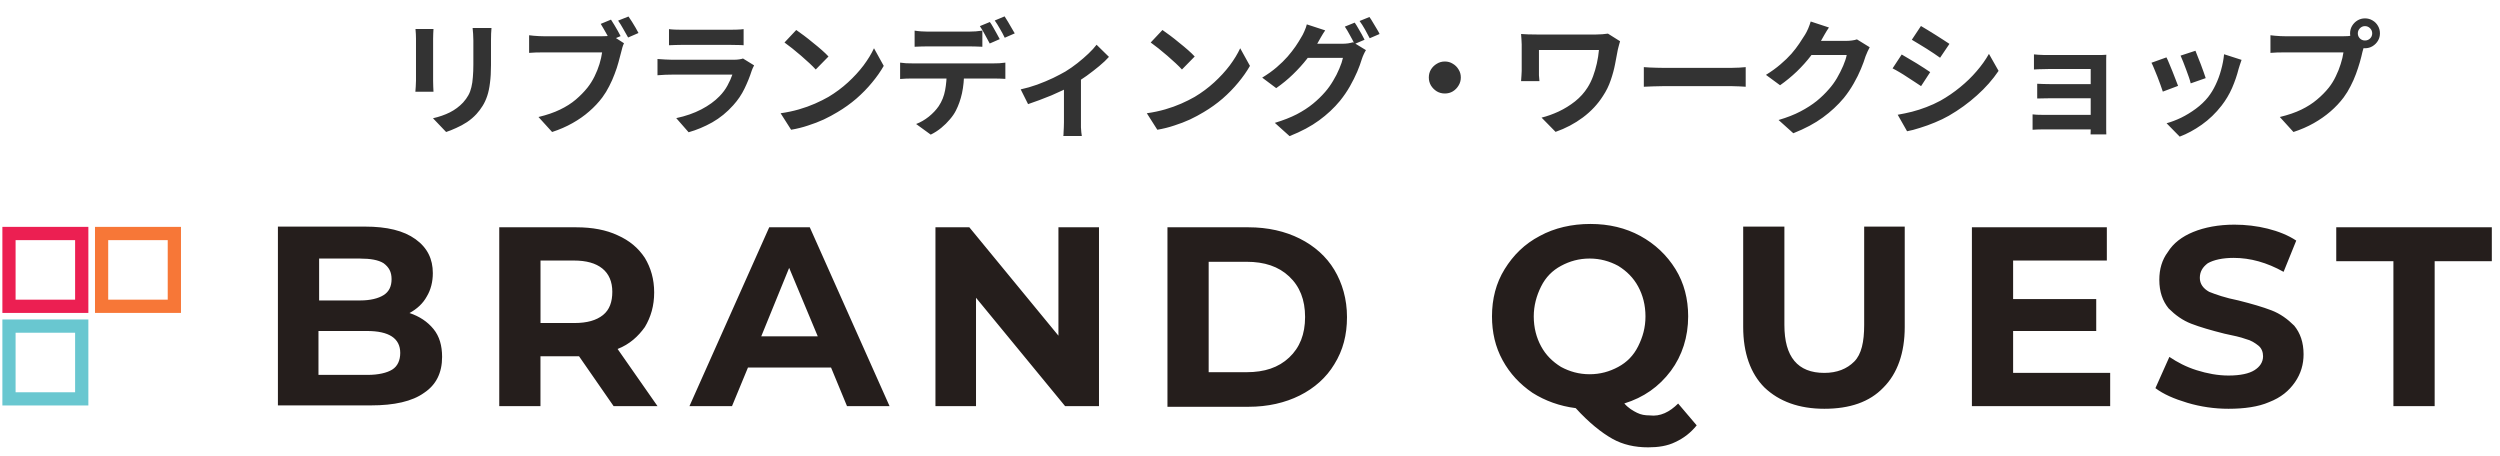
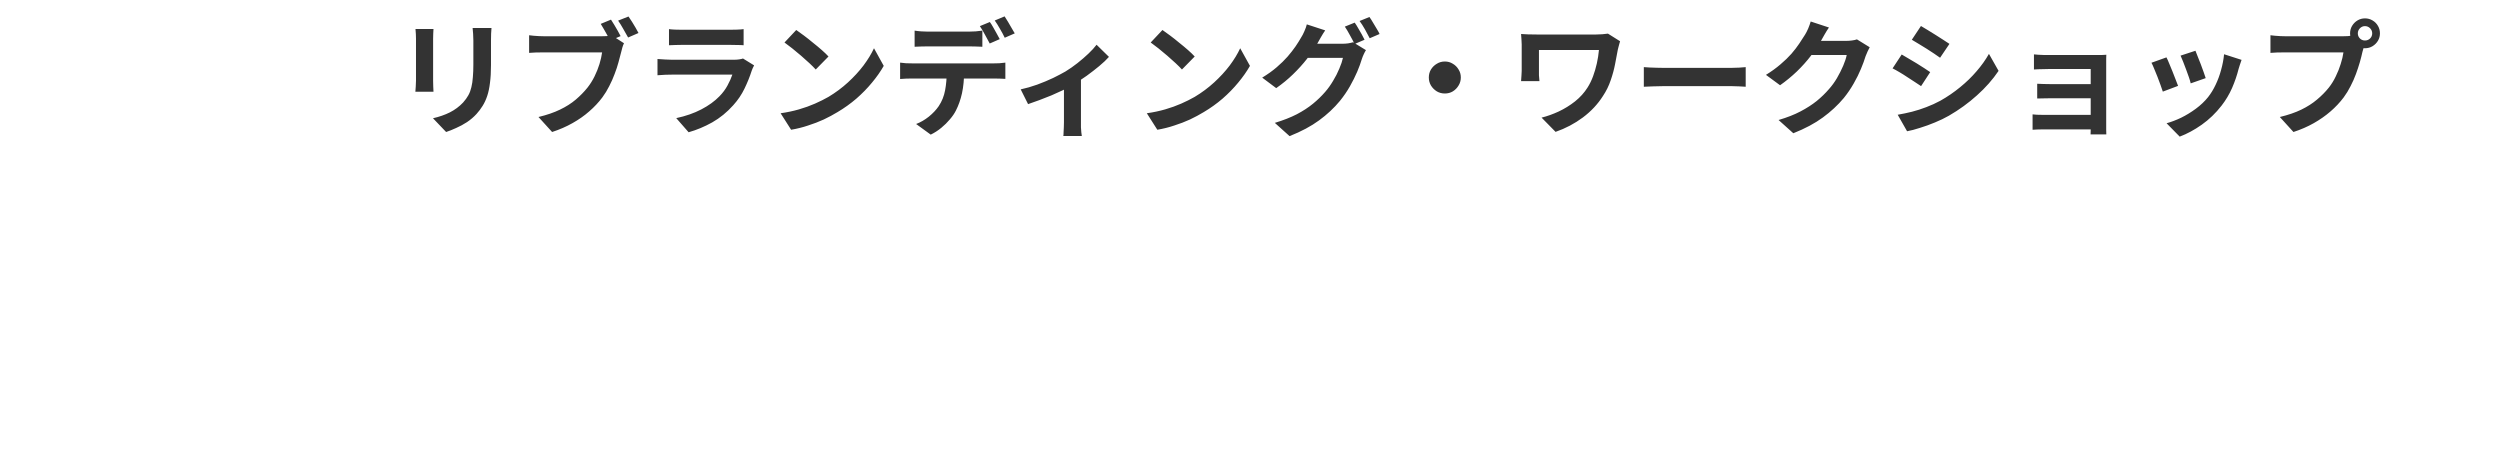
<svg xmlns="http://www.w3.org/2000/svg" width="960" height="175" viewBox="0 0 960 175" fill="none">
  <path d="M188.732 10.752C188.7 11.424 188.652 12.16 188.588 12.96C188.556 13.728 188.54 14.592 188.54 15.552C188.54 16.384 188.54 17.392 188.54 18.576C188.54 19.76 188.54 20.944 188.54 22.128C188.54 23.28 188.54 24.256 188.54 25.056C188.54 27.616 188.412 29.856 188.156 31.776C187.932 33.696 187.58 35.376 187.1 36.816C186.62 38.256 186.028 39.536 185.324 40.656C184.652 41.744 183.868 42.784 182.972 43.776C181.916 44.928 180.7 45.968 179.324 46.896C177.948 47.792 176.556 48.544 175.148 49.152C173.772 49.792 172.492 50.304 171.308 50.688L166.268 45.408C168.668 44.864 170.828 44.112 172.748 43.152C174.7 42.16 176.396 40.896 177.836 39.36C178.668 38.432 179.34 37.504 179.852 36.576C180.364 35.648 180.748 34.624 181.004 33.504C181.292 32.352 181.484 31.056 181.58 29.616C181.708 28.176 181.772 26.528 181.772 24.672C181.772 23.84 181.772 22.848 181.772 21.696C181.772 20.544 181.772 19.408 181.772 18.288C181.772 17.168 181.772 16.256 181.772 15.552C181.772 14.592 181.74 13.728 181.676 12.96C181.644 12.16 181.58 11.424 181.484 10.752H188.732ZM166.46 11.136C166.428 11.712 166.396 12.288 166.364 12.864C166.332 13.408 166.316 14.064 166.316 14.832C166.316 15.184 166.316 15.76 166.316 16.56C166.316 17.36 166.316 18.304 166.316 19.392C166.316 20.448 166.316 21.568 166.316 22.752C166.316 23.904 166.316 25.024 166.316 26.112C166.316 27.2 166.316 28.192 166.316 29.088C166.316 29.952 166.316 30.608 166.316 31.056C166.316 31.664 166.332 32.368 166.364 33.168C166.396 33.968 166.428 34.656 166.46 35.232H159.5C159.532 34.784 159.58 34.144 159.644 33.312C159.708 32.48 159.74 31.712 159.74 31.008C159.74 30.56 159.74 29.904 159.74 29.04C159.74 28.176 159.74 27.2 159.74 26.112C159.74 24.992 159.74 23.856 159.74 22.704C159.74 21.52 159.74 20.4 159.74 19.344C159.74 18.288 159.74 17.36 159.74 16.56C159.74 15.76 159.74 15.184 159.74 14.832C159.74 14.384 159.724 13.808 159.692 13.104C159.66 12.368 159.612 11.712 159.548 11.136H166.46ZM234.62 7.536C235.036 8.144 235.468 8.832 235.916 9.6C236.396 10.368 236.844 11.136 237.26 11.904C237.676 12.64 238.028 13.296 238.316 13.872L234.284 15.552C233.964 14.912 233.596 14.224 233.18 13.488C232.796 12.752 232.38 12.016 231.932 11.28C231.516 10.512 231.1 9.808 230.684 9.168L234.62 7.536ZM241.34 6.336C241.756 6.912 242.204 7.584 242.684 8.352C243.164 9.12 243.628 9.888 244.076 10.656C244.524 11.424 244.892 12.096 245.18 12.672L241.196 14.4C240.652 13.408 240.028 12.304 239.324 11.088C238.652 9.872 237.996 8.816 237.356 7.92L241.34 6.336ZM239.612 16.608C239.388 17.056 239.18 17.6 238.988 18.24C238.828 18.848 238.684 19.408 238.556 19.92C238.268 21.104 237.916 22.432 237.5 23.904C237.116 25.344 236.62 26.848 236.012 28.416C235.436 29.984 234.748 31.536 233.948 33.072C233.18 34.608 232.3 36.048 231.308 37.392C229.868 39.312 228.188 41.104 226.268 42.768C224.38 44.432 222.236 45.936 219.836 47.28C217.468 48.624 214.86 49.76 212.012 50.688L206.78 44.928C209.98 44.16 212.732 43.216 215.036 42.096C217.372 40.976 219.388 39.696 221.084 38.256C222.78 36.816 224.284 35.28 225.596 33.648C226.652 32.304 227.564 30.848 228.332 29.28C229.1 27.712 229.724 26.144 230.204 24.576C230.684 22.976 231.02 21.488 231.212 20.112C230.764 20.112 229.98 20.112 228.86 20.112C227.74 20.112 226.444 20.112 224.972 20.112C223.5 20.112 221.948 20.112 220.316 20.112C218.684 20.112 217.116 20.112 215.612 20.112C214.108 20.112 212.748 20.112 211.532 20.112C210.348 20.112 209.468 20.112 208.892 20.112C207.772 20.112 206.7 20.128 205.676 20.16C204.652 20.192 203.82 20.24 203.18 20.304V13.536C203.66 13.6 204.236 13.664 204.908 13.728C205.612 13.792 206.316 13.84 207.02 13.872C207.756 13.904 208.38 13.92 208.892 13.92C209.404 13.92 210.14 13.92 211.1 13.92C212.06 13.92 213.148 13.92 214.364 13.92C215.612 13.92 216.908 13.92 218.252 13.92C219.628 13.92 220.988 13.92 222.332 13.92C223.708 13.92 224.988 13.92 226.172 13.92C227.356 13.92 228.38 13.92 229.244 13.92C230.108 13.92 230.732 13.92 231.116 13.92C231.596 13.92 232.172 13.904 232.844 13.872C233.548 13.84 234.22 13.728 234.86 13.536L239.612 16.608ZM256.892 11.184C257.564 11.28 258.364 11.344 259.292 11.376C260.22 11.408 261.084 11.424 261.884 11.424C262.492 11.424 263.42 11.424 264.668 11.424C265.948 11.424 267.356 11.424 268.892 11.424C270.46 11.424 272.012 11.424 273.548 11.424C275.084 11.424 276.46 11.424 277.676 11.424C278.892 11.424 279.788 11.424 280.364 11.424C281.1 11.424 281.98 11.408 283.004 11.376C284.028 11.344 284.876 11.28 285.548 11.184V17.376C284.908 17.312 284.076 17.28 283.052 17.28C282.06 17.248 281.132 17.232 280.268 17.232C279.756 17.232 278.876 17.232 277.628 17.232C276.412 17.232 275.02 17.232 273.452 17.232C271.916 17.232 270.364 17.232 268.796 17.232C267.26 17.232 265.868 17.232 264.62 17.232C263.372 17.232 262.46 17.232 261.884 17.232C261.116 17.232 260.268 17.248 259.34 17.28C258.444 17.312 257.628 17.344 256.892 17.376V11.184ZM289.58 25.104C289.42 25.424 289.244 25.776 289.052 26.16C288.892 26.544 288.764 26.864 288.668 27.12C287.932 29.424 287.004 31.728 285.884 34.032C284.796 36.304 283.356 38.432 281.564 40.416C279.164 43.104 276.476 45.296 273.5 46.992C270.524 48.656 267.5 49.92 264.428 50.784L259.676 45.36C263.292 44.592 266.508 43.472 269.324 42C272.14 40.528 274.46 38.848 276.284 36.96C277.564 35.648 278.588 34.272 279.356 32.832C280.156 31.36 280.78 29.968 281.228 28.656C280.876 28.656 280.268 28.656 279.404 28.656C278.54 28.656 277.5 28.656 276.284 28.656C275.1 28.656 273.82 28.656 272.444 28.656C271.068 28.656 269.66 28.656 268.22 28.656C266.78 28.656 265.404 28.656 264.092 28.656C262.78 28.656 261.596 28.656 260.54 28.656C259.516 28.656 258.684 28.656 258.044 28.656C257.468 28.656 256.652 28.672 255.596 28.704C254.54 28.736 253.5 28.8 252.476 28.896V22.656C253.5 22.72 254.492 22.784 255.452 22.848C256.444 22.912 257.308 22.944 258.044 22.944C258.524 22.944 259.244 22.944 260.204 22.944C261.196 22.944 262.332 22.944 263.612 22.944C264.892 22.944 266.252 22.944 267.692 22.944C269.164 22.944 270.62 22.944 272.06 22.944C273.532 22.944 274.924 22.944 276.236 22.944C277.548 22.944 278.684 22.944 279.644 22.944C280.604 22.944 281.324 22.944 281.804 22.944C282.572 22.944 283.26 22.896 283.868 22.8C284.508 22.704 284.988 22.592 285.308 22.464L289.58 25.104ZM305.756 11.52C306.588 12.096 307.564 12.8 308.684 13.632C309.804 14.464 310.956 15.376 312.14 16.368C313.356 17.328 314.492 18.272 315.548 19.2C316.604 20.128 317.468 20.96 318.14 21.696L313.244 26.688C312.636 26.016 311.836 25.216 310.844 24.288C309.852 23.36 308.78 22.4 307.628 21.408C306.476 20.416 305.34 19.472 304.22 18.576C303.1 17.68 302.108 16.928 301.243 16.32L305.756 11.52ZM299.756 43.488C302.252 43.136 304.604 42.64 306.812 42C309.02 41.36 311.068 40.624 312.956 39.792C314.844 38.96 316.572 38.096 318.14 37.2C320.86 35.568 323.356 33.712 325.628 31.632C327.9 29.552 329.884 27.392 331.58 25.152C333.276 22.88 334.62 20.672 335.612 18.528L339.356 25.296C338.14 27.44 336.636 29.584 334.844 31.728C333.084 33.872 331.084 35.92 328.844 37.872C326.604 39.792 324.188 41.52 321.596 43.056C319.964 44.048 318.204 44.992 316.316 45.888C314.428 46.752 312.428 47.52 310.316 48.192C308.236 48.896 306.06 49.44 303.788 49.824L299.756 43.488ZM351.212 11.76C351.98 11.888 352.828 11.984 353.756 12.048C354.684 12.112 355.548 12.144 356.348 12.144C356.956 12.144 357.788 12.144 358.844 12.144C359.9 12.144 361.068 12.144 362.348 12.144C363.628 12.144 364.892 12.144 366.14 12.144C367.42 12.144 368.588 12.144 369.644 12.144C370.7 12.144 371.5 12.144 372.044 12.144C372.876 12.144 373.74 12.112 374.636 12.048C375.532 11.984 376.396 11.888 377.228 11.76V17.952C376.396 17.888 375.532 17.856 374.636 17.856C373.74 17.824 372.876 17.808 372.044 17.808C371.5 17.808 370.7 17.808 369.644 17.808C368.588 17.808 367.42 17.808 366.14 17.808C364.892 17.808 363.628 17.808 362.348 17.808C361.1 17.808 359.932 17.808 358.844 17.808C357.788 17.808 356.956 17.808 356.348 17.808C355.516 17.808 354.636 17.824 353.708 17.856C352.78 17.856 351.948 17.888 351.212 17.952V11.76ZM345.644 24.048C346.348 24.144 347.1 24.224 347.9 24.288C348.732 24.32 349.516 24.336 350.252 24.336C350.668 24.336 351.5 24.336 352.748 24.336C353.996 24.336 355.5 24.336 357.26 24.336C359.052 24.336 360.956 24.336 362.972 24.336C364.988 24.336 367.004 24.336 369.02 24.336C371.068 24.336 372.972 24.336 374.732 24.336C376.492 24.336 377.98 24.336 379.196 24.336C380.444 24.336 381.276 24.336 381.692 24.336C382.204 24.336 382.892 24.32 383.756 24.288C384.652 24.224 385.42 24.144 386.06 24.048V30.288C385.484 30.224 384.78 30.192 383.948 30.192C383.116 30.16 382.364 30.144 381.692 30.144C381.276 30.144 380.444 30.144 379.196 30.144C377.98 30.144 376.492 30.144 374.732 30.144C372.972 30.144 371.068 30.144 369.02 30.144C367.004 30.144 364.988 30.144 362.972 30.144C360.956 30.144 359.052 30.144 357.26 30.144C355.5 30.144 353.996 30.144 352.748 30.144C351.5 30.144 350.668 30.144 350.252 30.144C349.548 30.144 348.764 30.16 347.9 30.192C347.068 30.224 346.316 30.272 345.644 30.336V24.048ZM370.22 27.408C370.22 30.512 369.948 33.312 369.404 35.808C368.86 38.272 368.076 40.496 367.052 42.48C366.508 43.568 365.74 44.688 364.748 45.84C363.788 46.992 362.684 48.08 361.436 49.104C360.188 50.128 358.844 50.992 357.404 51.696L351.788 47.616C353.484 46.976 355.116 46.032 356.684 44.784C358.252 43.504 359.516 42.16 360.476 40.752C361.692 38.928 362.508 36.896 362.924 34.656C363.34 32.416 363.548 30 363.548 27.408H370.22ZM380.108 8.448C380.524 9.024 380.956 9.712 381.404 10.512C381.884 11.312 382.332 12.112 382.748 12.912C383.196 13.712 383.58 14.416 383.9 15.024L380.06 16.704C379.548 15.712 378.94 14.592 378.236 13.344C377.564 12.064 376.908 10.96 376.268 10.032L380.108 8.448ZM385.772 6.288C386.188 6.896 386.636 7.616 387.116 8.448C387.596 9.248 388.06 10.048 388.508 10.848C388.988 11.616 389.372 12.272 389.66 12.816L385.82 14.496C385.34 13.472 384.732 12.336 383.996 11.088C383.292 9.84 382.62 8.768 381.98 7.872L385.772 6.288ZM391.949 34.32C394.029 33.872 396.141 33.264 398.285 32.496C400.461 31.696 402.493 30.848 404.381 29.952C406.269 29.024 407.853 28.192 409.133 27.456C410.701 26.496 412.237 25.424 413.741 24.24C415.277 23.024 416.685 21.808 417.965 20.592C419.245 19.376 420.285 18.24 421.085 17.184L425.837 21.84C424.909 22.896 423.677 24.064 422.141 25.344C420.637 26.592 419.005 27.856 417.245 29.136C415.485 30.384 413.725 31.52 411.965 32.544C410.877 33.216 409.629 33.904 408.221 34.608C406.813 35.28 405.325 35.952 403.757 36.624C402.221 37.264 400.669 37.872 399.101 38.448C397.565 39.024 396.125 39.536 394.781 39.984L391.949 34.32ZM408.557 31.2L415.085 29.952V47.04C415.085 47.584 415.085 48.208 415.085 48.912C415.117 49.616 415.165 50.256 415.229 50.832C415.293 51.44 415.357 51.904 415.421 52.224H408.317C408.381 51.904 408.413 51.44 408.413 50.832C408.445 50.256 408.477 49.616 408.509 48.912C408.541 48.208 408.557 47.584 408.557 47.04V31.2ZM446.381 11.52C447.213 12.096 448.189 12.8 449.309 13.632C450.429 14.464 451.581 15.376 452.765 16.368C453.981 17.328 455.117 18.272 456.173 19.2C457.229 20.128 458.093 20.96 458.765 21.696L453.869 26.688C453.261 26.016 452.461 25.216 451.469 24.288C450.477 23.36 449.405 22.4 448.253 21.408C447.101 20.416 445.965 19.472 444.845 18.576C443.725 17.68 442.733 16.928 441.868 16.32L446.381 11.52ZM440.381 43.488C442.877 43.136 445.229 42.64 447.437 42C449.645 41.36 451.693 40.624 453.581 39.792C455.469 38.96 457.197 38.096 458.765 37.2C461.485 35.568 463.981 33.712 466.253 31.632C468.525 29.552 470.509 27.392 472.205 25.152C473.901 22.88 475.245 20.672 476.237 18.528L479.981 25.296C478.765 27.44 477.261 29.584 475.469 31.728C473.709 33.872 471.709 35.92 469.469 37.872C467.229 39.792 464.813 41.52 462.221 43.056C460.589 44.048 458.829 44.992 456.941 45.888C455.053 46.752 453.053 47.52 450.941 48.192C448.861 48.896 446.685 49.44 444.413 49.824L440.381 43.488ZM520.205 8.688C520.621 9.264 521.053 9.952 521.501 10.752C521.981 11.552 522.445 12.352 522.893 13.152C523.341 13.952 523.709 14.656 523.997 15.264L520.157 16.896C519.677 15.904 519.085 14.784 518.381 13.536C517.709 12.256 517.053 11.152 516.413 10.224L520.205 8.688ZM525.869 6.528C526.285 7.104 526.733 7.808 527.213 8.64C527.725 9.44 528.205 10.24 528.653 11.04C529.133 11.808 529.501 12.48 529.757 13.056L525.965 14.688C525.453 13.664 524.845 12.528 524.141 11.28C523.437 10.032 522.749 8.96 522.077 8.064L525.869 6.528ZM524.525 19.248C524.237 19.696 523.949 20.24 523.661 20.88C523.373 21.488 523.133 22.096 522.941 22.704C522.525 24.112 521.933 25.728 521.165 27.552C520.397 29.344 519.469 31.2 518.381 33.12C517.293 35.04 516.013 36.912 514.541 38.736C512.269 41.488 509.597 43.984 506.525 46.224C503.485 48.464 499.709 50.48 495.197 52.272L489.533 47.184C492.797 46.192 495.613 45.088 497.981 43.872C500.349 42.624 502.413 41.28 504.173 39.84C505.933 38.4 507.501 36.88 508.877 35.28C509.965 34.032 510.973 32.624 511.901 31.056C512.861 29.488 513.661 27.92 514.301 26.352C514.973 24.784 515.437 23.408 515.693 22.224H499.517L501.725 16.8C502.141 16.8 502.829 16.8 503.789 16.8C504.749 16.8 505.821 16.8 507.005 16.8C508.189 16.8 509.357 16.8 510.509 16.8C511.693 16.8 512.733 16.8 513.629 16.8C514.525 16.8 515.117 16.8 515.405 16.8C516.173 16.8 516.925 16.752 517.661 16.656C518.429 16.528 519.069 16.384 519.581 16.224L524.525 19.248ZM508.877 11.664C508.301 12.496 507.741 13.392 507.197 14.352C506.653 15.312 506.237 16.048 505.949 16.56C504.861 18.48 503.517 20.48 501.917 22.56C500.317 24.608 498.509 26.608 496.493 28.56C494.509 30.48 492.365 32.24 490.061 33.84L484.685 29.808C486.797 28.528 488.653 27.2 490.253 25.824C491.853 24.448 493.245 23.088 494.429 21.744C495.613 20.368 496.637 19.056 497.501 17.808C498.365 16.528 499.085 15.376 499.661 14.352C500.045 13.776 500.445 13.008 500.861 12.048C501.309 11.056 501.629 10.16 501.821 9.36L508.877 11.664ZM554.812 23.616C555.965 23.616 556.989 23.904 557.885 24.48C558.813 25.024 559.549 25.76 560.093 26.688C560.669 27.584 560.957 28.608 560.957 29.76C560.957 30.88 560.669 31.904 560.093 32.832C559.549 33.76 558.813 34.512 557.885 35.088C556.989 35.632 555.965 35.904 554.812 35.904C553.693 35.904 552.669 35.632 551.741 35.088C550.813 34.512 550.061 33.76 549.485 32.832C548.941 31.904 548.669 30.88 548.669 29.76C548.669 28.608 548.941 27.584 549.485 26.688C550.061 25.76 550.813 25.024 551.741 24.48C552.669 23.904 553.693 23.616 554.812 23.616ZM622.109 15.84C622.045 16.064 621.949 16.4 621.821 16.848C621.693 17.264 621.581 17.68 621.485 18.096C621.389 18.512 621.309 18.832 621.245 19.056C620.957 20.72 620.605 22.576 620.189 24.624C619.805 26.64 619.245 28.704 618.509 30.816C617.805 32.928 616.813 34.944 615.533 36.864C613.549 40 610.973 42.752 607.805 45.12C604.669 47.456 601.181 49.296 597.341 50.64L591.965 45.168C594.141 44.624 596.333 43.84 598.541 42.816C600.781 41.76 602.877 40.464 604.829 38.928C606.781 37.36 608.381 35.584 609.629 33.6C610.461 32.288 611.165 30.848 611.741 29.28C612.317 27.712 612.797 26.08 613.181 24.384C613.565 22.656 613.837 20.928 613.997 19.2C613.581 19.2 612.909 19.2 611.981 19.2C611.053 19.2 609.965 19.2 608.717 19.2C607.469 19.2 606.141 19.2 604.733 19.2C603.325 19.2 601.917 19.2 600.509 19.2C599.101 19.2 597.757 19.2 596.477 19.2C595.229 19.2 594.109 19.2 593.117 19.2C592.157 19.2 591.437 19.2 590.957 19.2C590.957 19.52 590.957 19.936 590.957 20.448C590.957 20.928 590.957 21.488 590.957 22.128C590.957 22.736 590.957 23.36 590.957 24C590.957 24.608 590.957 25.2 590.957 25.776C590.957 26.32 590.957 26.8 590.957 27.216C590.957 27.568 590.957 28.128 590.957 28.896C590.989 29.632 591.053 30.384 591.148 31.152H584.093C584.157 30.384 584.205 29.696 584.237 29.088C584.301 28.48 584.333 27.856 584.333 27.216C584.333 26.736 584.333 26.048 584.333 25.152C584.333 24.256 584.333 23.296 584.333 22.272C584.333 21.216 584.333 20.224 584.333 19.296C584.333 18.368 584.333 17.632 584.333 17.088C584.333 16.416 584.301 15.744 584.237 15.072C584.205 14.368 584.157 13.696 584.093 13.056C584.861 13.088 585.757 13.136 586.781 13.2C587.805 13.232 588.877 13.248 589.997 13.248C590.253 13.248 590.797 13.248 591.629 13.248C592.493 13.248 593.533 13.248 594.749 13.248C595.965 13.248 597.293 13.248 598.733 13.248C600.173 13.248 601.613 13.248 603.052 13.248C604.524 13.248 605.917 13.248 607.229 13.248C608.541 13.248 609.693 13.248 610.685 13.248C611.677 13.248 612.429 13.248 612.941 13.248C613.741 13.248 614.525 13.216 615.293 13.152C616.093 13.088 616.813 13.008 617.453 12.912L622.109 15.84ZM631.229 25.776C631.805 25.808 632.541 25.856 633.437 25.92C634.333 25.952 635.261 25.984 636.221 26.016C637.213 26.048 638.125 26.064 638.957 26.064C639.757 26.064 640.749 26.064 641.933 26.064C643.117 26.064 644.397 26.064 645.773 26.064C647.181 26.064 648.621 26.064 650.093 26.064C651.597 26.064 653.085 26.064 654.557 26.064C656.029 26.064 657.421 26.064 658.733 26.064C660.045 26.064 661.213 26.064 662.237 26.064C663.293 26.064 664.125 26.064 664.733 26.064C665.853 26.064 666.909 26.032 667.901 25.968C668.893 25.872 669.709 25.808 670.349 25.776V33.312C669.805 33.28 668.989 33.232 667.901 33.168C666.813 33.104 665.757 33.072 664.733 33.072C664.125 33.072 663.293 33.072 662.237 33.072C661.181 33.072 659.997 33.072 658.685 33.072C657.373 33.072 655.981 33.072 654.509 33.072C653.069 33.072 651.597 33.072 650.093 33.072C648.589 33.072 647.133 33.072 645.725 33.072C644.349 33.072 643.069 33.072 641.885 33.072C640.733 33.072 639.757 33.072 638.957 33.072C637.581 33.072 636.173 33.104 634.733 33.168C633.293 33.2 632.125 33.248 631.229 33.312V25.776ZM717.965 18.144C717.709 18.592 717.437 19.136 717.149 19.776C716.861 20.384 716.605 20.992 716.381 21.6C715.965 23.008 715.373 24.624 714.605 26.448C713.869 28.24 712.941 30.112 711.821 32.064C710.733 33.984 709.469 35.84 708.029 37.632C705.725 40.384 703.037 42.88 699.965 45.12C696.925 47.36 693.149 49.376 688.637 51.168L682.973 46.08C686.237 45.12 689.053 44.016 691.421 42.768C693.789 41.52 695.853 40.192 697.613 38.784C699.373 37.344 700.941 35.824 702.317 34.224C703.437 32.976 704.461 31.568 705.389 30C706.317 28.4 707.117 26.816 707.789 25.248C708.461 23.68 708.909 22.304 709.133 21.12H692.957L695.165 15.696C695.613 15.696 696.301 15.696 697.229 15.696C698.189 15.696 699.261 15.696 700.445 15.696C701.661 15.696 702.845 15.696 703.997 15.696C705.181 15.696 706.205 15.696 707.069 15.696C707.965 15.696 708.573 15.696 708.893 15.696C709.629 15.696 710.365 15.648 711.101 15.552C711.869 15.456 712.525 15.312 713.069 15.12L717.965 18.144ZM702.317 10.56C701.741 11.392 701.181 12.288 700.637 13.248C700.093 14.208 699.677 14.944 699.389 15.456C698.301 17.376 696.957 19.376 695.357 21.456C693.789 23.504 691.997 25.504 689.981 27.456C687.965 29.376 685.821 31.136 683.549 32.736L678.125 28.752C680.237 27.44 682.093 26.096 683.693 24.72C685.325 23.344 686.733 21.984 687.917 20.64C689.101 19.264 690.109 17.952 690.941 16.704C691.805 15.424 692.541 14.288 693.149 13.296C693.533 12.688 693.933 11.904 694.349 10.944C694.765 9.952 695.085 9.056 695.309 8.256L702.317 10.56ZM737.645 9.984C738.413 10.432 739.293 10.96 740.285 11.568C741.277 12.176 742.285 12.8 743.309 13.44C744.365 14.08 745.341 14.704 746.237 15.312C747.165 15.888 747.949 16.4 748.589 16.848L744.989 22.176C744.349 21.696 743.565 21.152 742.637 20.544C741.709 19.936 740.749 19.312 739.757 18.672C738.765 18.032 737.773 17.424 736.781 16.848C735.821 16.24 734.941 15.712 734.141 15.264L737.645 9.984ZM728.717 44.064C730.541 43.744 732.365 43.36 734.189 42.912C736.045 42.432 737.885 41.84 739.709 41.136C741.565 40.432 743.357 39.616 745.085 38.688C747.805 37.152 750.333 35.424 752.669 33.504C755.037 31.584 757.149 29.536 759.005 27.36C760.893 25.184 762.477 22.96 763.757 20.688L767.453 27.216C765.213 30.544 762.445 33.68 759.149 36.624C755.885 39.568 752.285 42.176 748.349 44.448C746.717 45.376 744.925 46.24 742.973 47.04C741.053 47.84 739.149 48.528 737.261 49.104C735.405 49.712 733.757 50.144 732.317 50.4L728.717 44.064ZM730.253 20.928C731.053 21.376 731.949 21.904 732.941 22.512C733.965 23.088 734.989 23.696 736.013 24.336C737.037 24.976 737.997 25.584 738.893 26.16C739.821 26.736 740.589 27.248 741.197 27.696L737.693 33.072C736.989 32.592 736.189 32.064 735.293 31.488C734.397 30.88 733.437 30.256 732.413 29.616C731.421 28.944 730.429 28.32 729.437 27.744C728.477 27.168 727.581 26.672 726.749 26.256L730.253 20.928ZM781.037 20.88C781.453 20.912 782.013 20.96 782.717 21.024C783.421 21.056 784.157 21.088 784.924 21.12C785.693 21.12 786.381 21.12 786.989 21.12C787.757 21.12 788.749 21.12 789.965 21.12C791.181 21.12 792.493 21.12 793.901 21.12C795.341 21.12 796.765 21.12 798.173 21.12C799.581 21.12 800.893 21.12 802.109 21.12C803.325 21.12 804.333 21.12 805.133 21.12C805.709 21.12 806.365 21.12 807.101 21.12C807.869 21.088 808.445 21.056 808.829 21.024C808.797 21.344 808.781 21.84 808.781 22.512C808.781 23.152 808.781 23.728 808.781 24.24C808.781 24.592 808.781 25.328 808.781 26.448C808.781 27.536 808.781 28.88 808.781 30.48C808.781 32.08 808.781 33.776 808.781 35.568C808.781 37.36 808.781 39.12 808.781 40.848C808.781 42.544 808.781 44.064 808.781 45.408C808.781 46.72 808.781 47.696 808.781 48.336C808.781 48.72 808.781 49.248 808.781 49.92C808.813 50.624 808.829 51.184 808.829 51.6H802.781C802.813 51.184 802.829 50.608 802.829 49.872C802.829 49.136 802.829 48.528 802.829 48.048C802.829 47.216 802.829 46.16 802.829 44.88C802.829 43.568 802.829 42.16 802.829 40.656C802.829 39.12 802.829 37.584 802.829 36.048C802.829 34.48 802.829 33.024 802.829 31.68C802.829 30.336 802.829 29.216 802.829 28.32C802.829 27.392 802.829 26.784 802.829 26.496C802.541 26.496 802.029 26.496 801.293 26.496C800.557 26.496 799.709 26.496 798.749 26.496C797.789 26.496 796.749 26.496 795.629 26.496C794.541 26.496 793.453 26.496 792.365 26.496C791.309 26.496 790.301 26.496 789.341 26.496C788.413 26.496 787.629 26.496 786.989 26.496C786.381 26.496 785.693 26.512 784.924 26.544C784.157 26.544 783.405 26.56 782.669 26.592C781.965 26.624 781.421 26.656 781.037 26.688V20.88ZM782.285 32.16C782.925 32.192 783.725 32.224 784.685 32.256C785.677 32.288 786.621 32.304 787.517 32.304C787.901 32.304 788.573 32.304 789.533 32.304C790.525 32.304 791.661 32.304 792.941 32.304C794.253 32.304 795.597 32.304 796.973 32.304C798.349 32.304 799.645 32.304 800.861 32.304C802.109 32.304 803.165 32.304 804.029 32.304C804.893 32.304 805.421 32.304 805.613 32.304V37.728C805.389 37.728 804.845 37.728 803.981 37.728C803.149 37.728 802.109 37.728 800.861 37.728C799.645 37.728 798.349 37.728 796.973 37.728C795.597 37.728 794.253 37.728 792.941 37.728C791.661 37.728 790.541 37.728 789.581 37.728C788.621 37.728 787.933 37.728 787.517 37.728C786.621 37.728 785.661 37.744 784.637 37.776C783.645 37.776 782.861 37.792 782.285 37.824V32.16ZM780.509 43.92C780.925 43.952 781.501 44 782.237 44.064C782.973 44.096 783.789 44.112 784.685 44.112C785.165 44.112 785.965 44.112 787.085 44.112C788.205 44.112 789.485 44.112 790.925 44.112C792.397 44.112 793.917 44.112 795.484 44.112C797.053 44.112 798.541 44.112 799.949 44.112C801.389 44.112 802.621 44.112 803.645 44.112C804.669 44.112 805.341 44.112 805.661 44.112V49.68C805.245 49.68 804.509 49.68 803.453 49.68C802.397 49.68 801.149 49.68 799.709 49.68C798.301 49.68 796.829 49.68 795.293 49.68C793.757 49.68 792.269 49.68 790.829 49.68C789.389 49.68 788.109 49.68 786.989 49.68C785.901 49.68 785.117 49.68 784.637 49.68C783.965 49.68 783.213 49.696 782.381 49.728C781.549 49.76 780.925 49.792 780.509 49.824V43.92ZM843.052 19.488C843.277 20 843.565 20.736 843.917 21.696C844.301 22.624 844.701 23.632 845.117 24.72C845.533 25.776 845.901 26.784 846.221 27.744C846.541 28.704 846.797 29.456 846.989 30L841.229 32.016C841.101 31.408 840.877 30.64 840.557 29.712C840.237 28.784 839.885 27.808 839.501 26.784C839.117 25.728 838.733 24.72 838.349 23.76C837.965 22.8 837.629 22 837.341 21.36L843.052 19.488ZM860.765 22.992C860.509 23.76 860.285 24.416 860.093 24.96C859.933 25.504 859.773 26.016 859.613 26.496C859.005 28.928 858.173 31.36 857.117 33.792C856.061 36.192 854.717 38.448 853.085 40.56C850.845 43.44 848.301 45.888 845.453 47.904C842.637 49.888 839.821 51.408 837.005 52.464L831.965 47.328C833.725 46.848 835.581 46.144 837.533 45.216C839.485 44.256 841.373 43.104 843.197 41.76C845.021 40.416 846.589 38.928 847.901 37.296C848.989 35.92 849.949 34.352 850.781 32.592C851.645 30.8 852.349 28.896 852.893 26.88C853.469 24.832 853.853 22.816 854.045 20.832L860.765 22.992ZM831.917 22.032C832.237 22.64 832.589 23.424 832.973 24.384C833.389 25.344 833.805 26.352 834.221 27.408C834.637 28.464 835.037 29.488 835.421 30.48C835.837 31.472 836.157 32.304 836.381 32.976L830.525 35.184C830.333 34.544 830.045 33.712 829.661 32.688C829.309 31.664 828.909 30.592 828.461 29.472C828.013 28.32 827.581 27.264 827.165 26.304C826.781 25.344 826.445 24.608 826.157 24.096L831.917 22.032ZM905.405 12.816C905.405 13.584 905.677 14.24 906.221 14.784C906.765 15.296 907.405 15.552 908.141 15.552C908.909 15.552 909.565 15.296 910.109 14.784C910.653 14.24 910.925 13.584 910.925 12.816C910.925 12.048 910.653 11.392 910.109 10.848C909.565 10.304 908.909 10.032 908.141 10.032C907.405 10.032 906.765 10.304 906.221 10.848C905.677 11.392 905.405 12.048 905.405 12.816ZM902.429 12.816C902.429 11.76 902.685 10.8 903.197 9.936C903.741 9.04 904.445 8.336 905.309 7.824C906.173 7.312 907.117 7.056 908.141 7.056C909.197 7.056 910.157 7.312 911.021 7.824C911.917 8.336 912.621 9.04 913.133 9.936C913.645 10.8 913.901 11.76 913.901 12.816C913.901 13.84 913.645 14.784 913.133 15.648C912.621 16.512 911.917 17.216 911.021 17.76C910.157 18.272 909.197 18.528 908.141 18.528C907.117 18.528 906.173 18.272 905.309 17.76C904.445 17.216 903.741 16.512 903.197 15.648C902.685 14.784 902.429 13.84 902.429 12.816ZM908.237 16.608C908.013 17.056 907.821 17.6 907.661 18.24C907.501 18.848 907.341 19.408 907.181 19.92C906.925 21.104 906.589 22.432 906.173 23.904C905.757 25.344 905.261 26.848 904.685 28.416C904.109 29.984 903.421 31.536 902.621 33.072C901.853 34.608 900.973 36.048 899.981 37.392C898.541 39.312 896.861 41.104 894.941 42.768C893.021 44.432 890.877 45.936 888.509 47.28C886.141 48.624 883.533 49.76 880.685 50.688L875.453 44.928C878.653 44.16 881.405 43.216 883.709 42.096C886.013 40.976 888.013 39.696 889.709 38.256C891.437 36.816 892.957 35.28 894.269 33.648C895.325 32.304 896.221 30.848 896.957 29.28C897.725 27.712 898.349 26.144 898.829 24.576C899.341 22.976 899.693 21.488 899.885 20.112C899.405 20.112 898.605 20.112 897.485 20.112C896.397 20.112 895.101 20.112 893.597 20.112C892.125 20.112 890.573 20.112 888.941 20.112C887.341 20.112 885.789 20.112 884.285 20.112C882.781 20.112 881.421 20.112 880.205 20.112C879.021 20.112 878.141 20.112 877.565 20.112C876.445 20.112 875.357 20.128 874.301 20.16C873.277 20.192 872.461 20.24 871.853 20.304V13.536C872.333 13.6 872.909 13.664 873.581 13.728C874.285 13.792 874.989 13.84 875.693 13.872C876.429 13.904 877.053 13.92 877.565 13.92C878.077 13.92 878.797 13.92 879.725 13.92C880.685 13.92 881.789 13.92 883.037 13.92C884.285 13.92 885.581 13.92 886.925 13.92C888.301 13.92 889.661 13.92 891.005 13.92C892.381 13.92 893.661 13.92 894.845 13.92C896.029 13.92 897.053 13.92 897.917 13.92C898.781 13.92 899.405 13.92 899.789 13.92C900.269 13.92 900.845 13.904 901.517 13.872C902.221 13.84 902.893 13.728 903.533 13.536L908.237 16.608Z" fill="#333333" />
  <g clip-path="url(#clip0_97_1636)">
    <path d="M69.497 120.159H36.477V87.121H69.497V120.141V120.159ZM41.551 115.068H64.406V92.212H41.551V115.068Z" fill="#F77737" />
-     <path d="M33.932 120.159H0.913V87.121H33.932V120.141V120.159ZM5.986 115.068H28.841V92.212H5.986V115.068Z" fill="#EC1F52" />
-     <path d="M33.932 155.706H0.913V122.686H33.932V155.706ZM5.986 150.633H28.841V127.777H5.986V150.633Z" fill="#69C7D0" />
-     <path d="M157.27 120.212C161.097 121.494 164.159 123.523 166.455 126.335C168.751 129.148 169.766 132.726 169.766 137.051C169.766 143.174 167.47 147.767 162.877 150.829C158.285 154.139 151.396 155.67 142.46 155.67H106.717V87.015H140.164C148.584 87.015 154.974 88.545 159.566 91.856C164.159 95.167 166.206 99.51 166.206 104.868C166.206 108.179 165.44 111.259 163.91 113.804C162.379 116.616 160.083 118.646 157.27 120.194V120.212ZM138.366 99.279H122.542V115.37H138.366C142.193 115.37 145.255 114.605 147.302 113.323C149.349 112.042 150.364 110.013 150.364 107.2C150.364 104.388 149.349 102.608 147.302 101.077C145.255 99.795 142.193 99.297 138.366 99.297V99.279ZM141.179 143.958C145.255 143.958 148.584 143.192 150.631 141.911C152.678 140.629 153.692 138.333 153.692 135.52C153.692 129.895 149.349 127.101 140.929 127.101H122.293V143.958H141.179ZM252.484 155.955H235.627L222.348 136.802H207.538V155.955H191.714V87.282H221.333C227.457 87.282 232.814 88.296 237.158 90.343C241.75 92.39 245.079 95.185 247.624 99.03C249.92 102.857 251.202 107.2 251.202 112.309C251.202 117.417 249.92 121.761 247.624 125.588C245.079 129.166 241.75 132.227 237.158 134.007L252.484 155.955ZM235.128 112.042C235.128 108.215 233.847 105.153 231.301 103.106C228.756 101.059 225.178 100.044 220.319 100.044H207.556V124.039H220.568C225.427 124.039 228.987 123.025 231.551 120.978C234.096 118.93 235.128 115.869 235.128 112.042ZM325.251 155.955L319.128 141.145H287.212L281.089 155.955H264.748L295.382 87.282H310.958L341.592 155.955H325.251ZM292.321 129.148H314.019L303.036 102.857L292.321 129.148ZM406.438 87.282H422.013V155.955H409.001L374.789 114.338V155.955H359.214V87.282H372.226L406.438 128.899V87.282ZM448.304 155.955V87.282H479.455C486.86 87.282 493.499 88.812 499.106 91.625C504.731 94.437 509.324 98.514 512.385 103.622C515.447 108.731 517.245 114.854 517.245 121.743C517.245 128.632 515.714 134.506 512.385 139.864C509.324 144.972 504.731 149.049 499.106 151.861C493.481 154.673 486.86 156.204 479.455 156.204H448.304V155.955ZM464.129 142.925H478.689C485.578 142.925 490.936 141.145 495.03 137.3C499.106 133.473 501.153 128.365 501.153 121.725C501.153 115.086 499.106 109.977 495.03 106.15C490.954 102.323 485.578 100.525 478.689 100.525H464.129V142.907V142.925ZM644.374 154.923L651.53 163.342C649.234 166.155 646.671 168.184 643.36 169.732C640.298 171.263 636.72 171.779 632.893 171.779C627.784 171.779 623.192 170.765 619.116 168.469C615.039 166.172 610.18 162.345 605.071 156.72C598.948 155.955 593.323 153.908 588.481 150.846C583.622 147.536 579.795 143.441 577 138.333C574.206 133.224 572.924 127.617 572.924 121.476C572.924 114.836 574.455 108.713 577.783 103.355C581.094 97.997 585.438 93.654 591.312 90.593C596.937 87.531 603.558 86 610.714 86C617.87 86 624.242 87.531 629.867 90.593C635.492 93.654 640.084 97.997 643.395 103.355C646.706 108.713 648.255 114.836 648.255 121.476C648.255 129.397 645.959 136.535 641.615 142.409C637.023 148.532 631.149 152.626 623.744 154.923C625.275 156.703 627.055 157.735 628.603 158.5C630.134 159.266 631.665 159.515 633.463 159.515C637.539 160.031 641.117 158.233 644.445 154.923H644.374ZM588.962 121.494C588.962 125.837 589.977 129.664 591.775 132.975C593.555 136.286 596.118 138.849 599.429 140.896C602.739 142.676 606.317 143.708 610.411 143.708C614.488 143.708 618.065 142.694 621.394 140.896C624.705 139.116 627.268 136.553 629.048 132.975C630.828 129.397 631.861 125.819 631.861 121.494C631.861 117.15 630.846 113.323 629.048 110.013C627.25 106.702 624.705 104.138 621.394 102.091C618.083 100.311 614.505 99.279 610.411 99.279C606.335 99.279 602.757 100.294 599.429 102.091C596.118 103.871 593.555 106.435 591.775 110.013C589.994 113.59 588.962 117.417 588.962 121.494ZM700.534 156.97C690.833 156.97 683.179 154.157 677.554 148.799C672.196 143.441 669.384 135.52 669.384 125.57V87.015H685.208V124.805C685.208 137.051 690.317 143.192 700.534 143.192C705.394 143.192 709.221 141.661 712.015 138.849C714.828 136.037 715.842 131.195 715.842 124.805V87.015H731.418V125.57C731.418 135.52 728.605 143.441 723.247 148.799C717.889 154.424 710.235 156.97 700.534 156.97ZM773.035 143.192H810.308V155.955H757.21V87.282H809.027V100.044H773.035V114.854H804.951V127.101H773.035V143.192ZM855.752 156.97C850.395 156.97 845.037 156.204 839.928 154.673C834.819 153.143 830.743 151.363 827.681 149.049L833.039 137.051C836.101 139.098 839.43 140.878 843.506 142.16C847.582 143.441 851.676 144.207 855.752 144.207C860.345 144.207 863.674 143.441 865.703 142.16C867.75 140.878 869.014 139.098 869.014 136.802C869.014 135.271 868.497 133.74 867.234 132.726C865.952 131.711 864.421 130.679 862.374 130.18C860.327 129.415 857.782 128.899 854.204 128.133C849.095 126.852 844.752 125.588 841.441 124.306C838.13 123.025 835.318 120.995 832.755 118.432C830.458 115.62 829.177 112.042 829.177 107.449C829.177 103.373 830.191 99.795 832.488 96.734C834.535 93.423 837.845 90.859 842.189 89.079C846.532 87.299 851.89 86.267 858.013 86.267C862.356 86.267 866.7 86.783 870.776 87.798C874.852 88.812 878.697 90.343 881.759 92.39L876.899 104.388C870.509 100.81 864.136 99.03 857.746 99.03C853.403 99.03 850.092 99.795 847.796 101.077C845.749 102.608 844.734 104.388 844.734 106.702C844.734 108.998 846.016 110.778 848.312 112.06C850.857 113.074 854.435 114.356 859.544 115.37C864.653 116.652 868.996 117.916 872.307 119.197C875.618 120.479 878.43 122.508 880.993 125.072C883.289 127.884 884.571 131.462 884.571 136.054C884.571 139.881 883.556 143.459 881.26 146.77C878.964 150.081 875.902 152.644 871.31 154.424C867.234 156.204 861.858 156.97 855.735 156.97H855.752ZM919.068 155.955V100.294H897.12V87.282H956.858V100.294H934.91V155.955H919.086H919.068Z" fill="#251E1C" />
  </g>
  <defs>
    <clipPath id="clip0_97_1636">
-       <rect width="955.928" height="85.779" fill="white" transform="translate(0.913 86)" />
-     </clipPath>
+       </clipPath>
  </defs>
</svg>